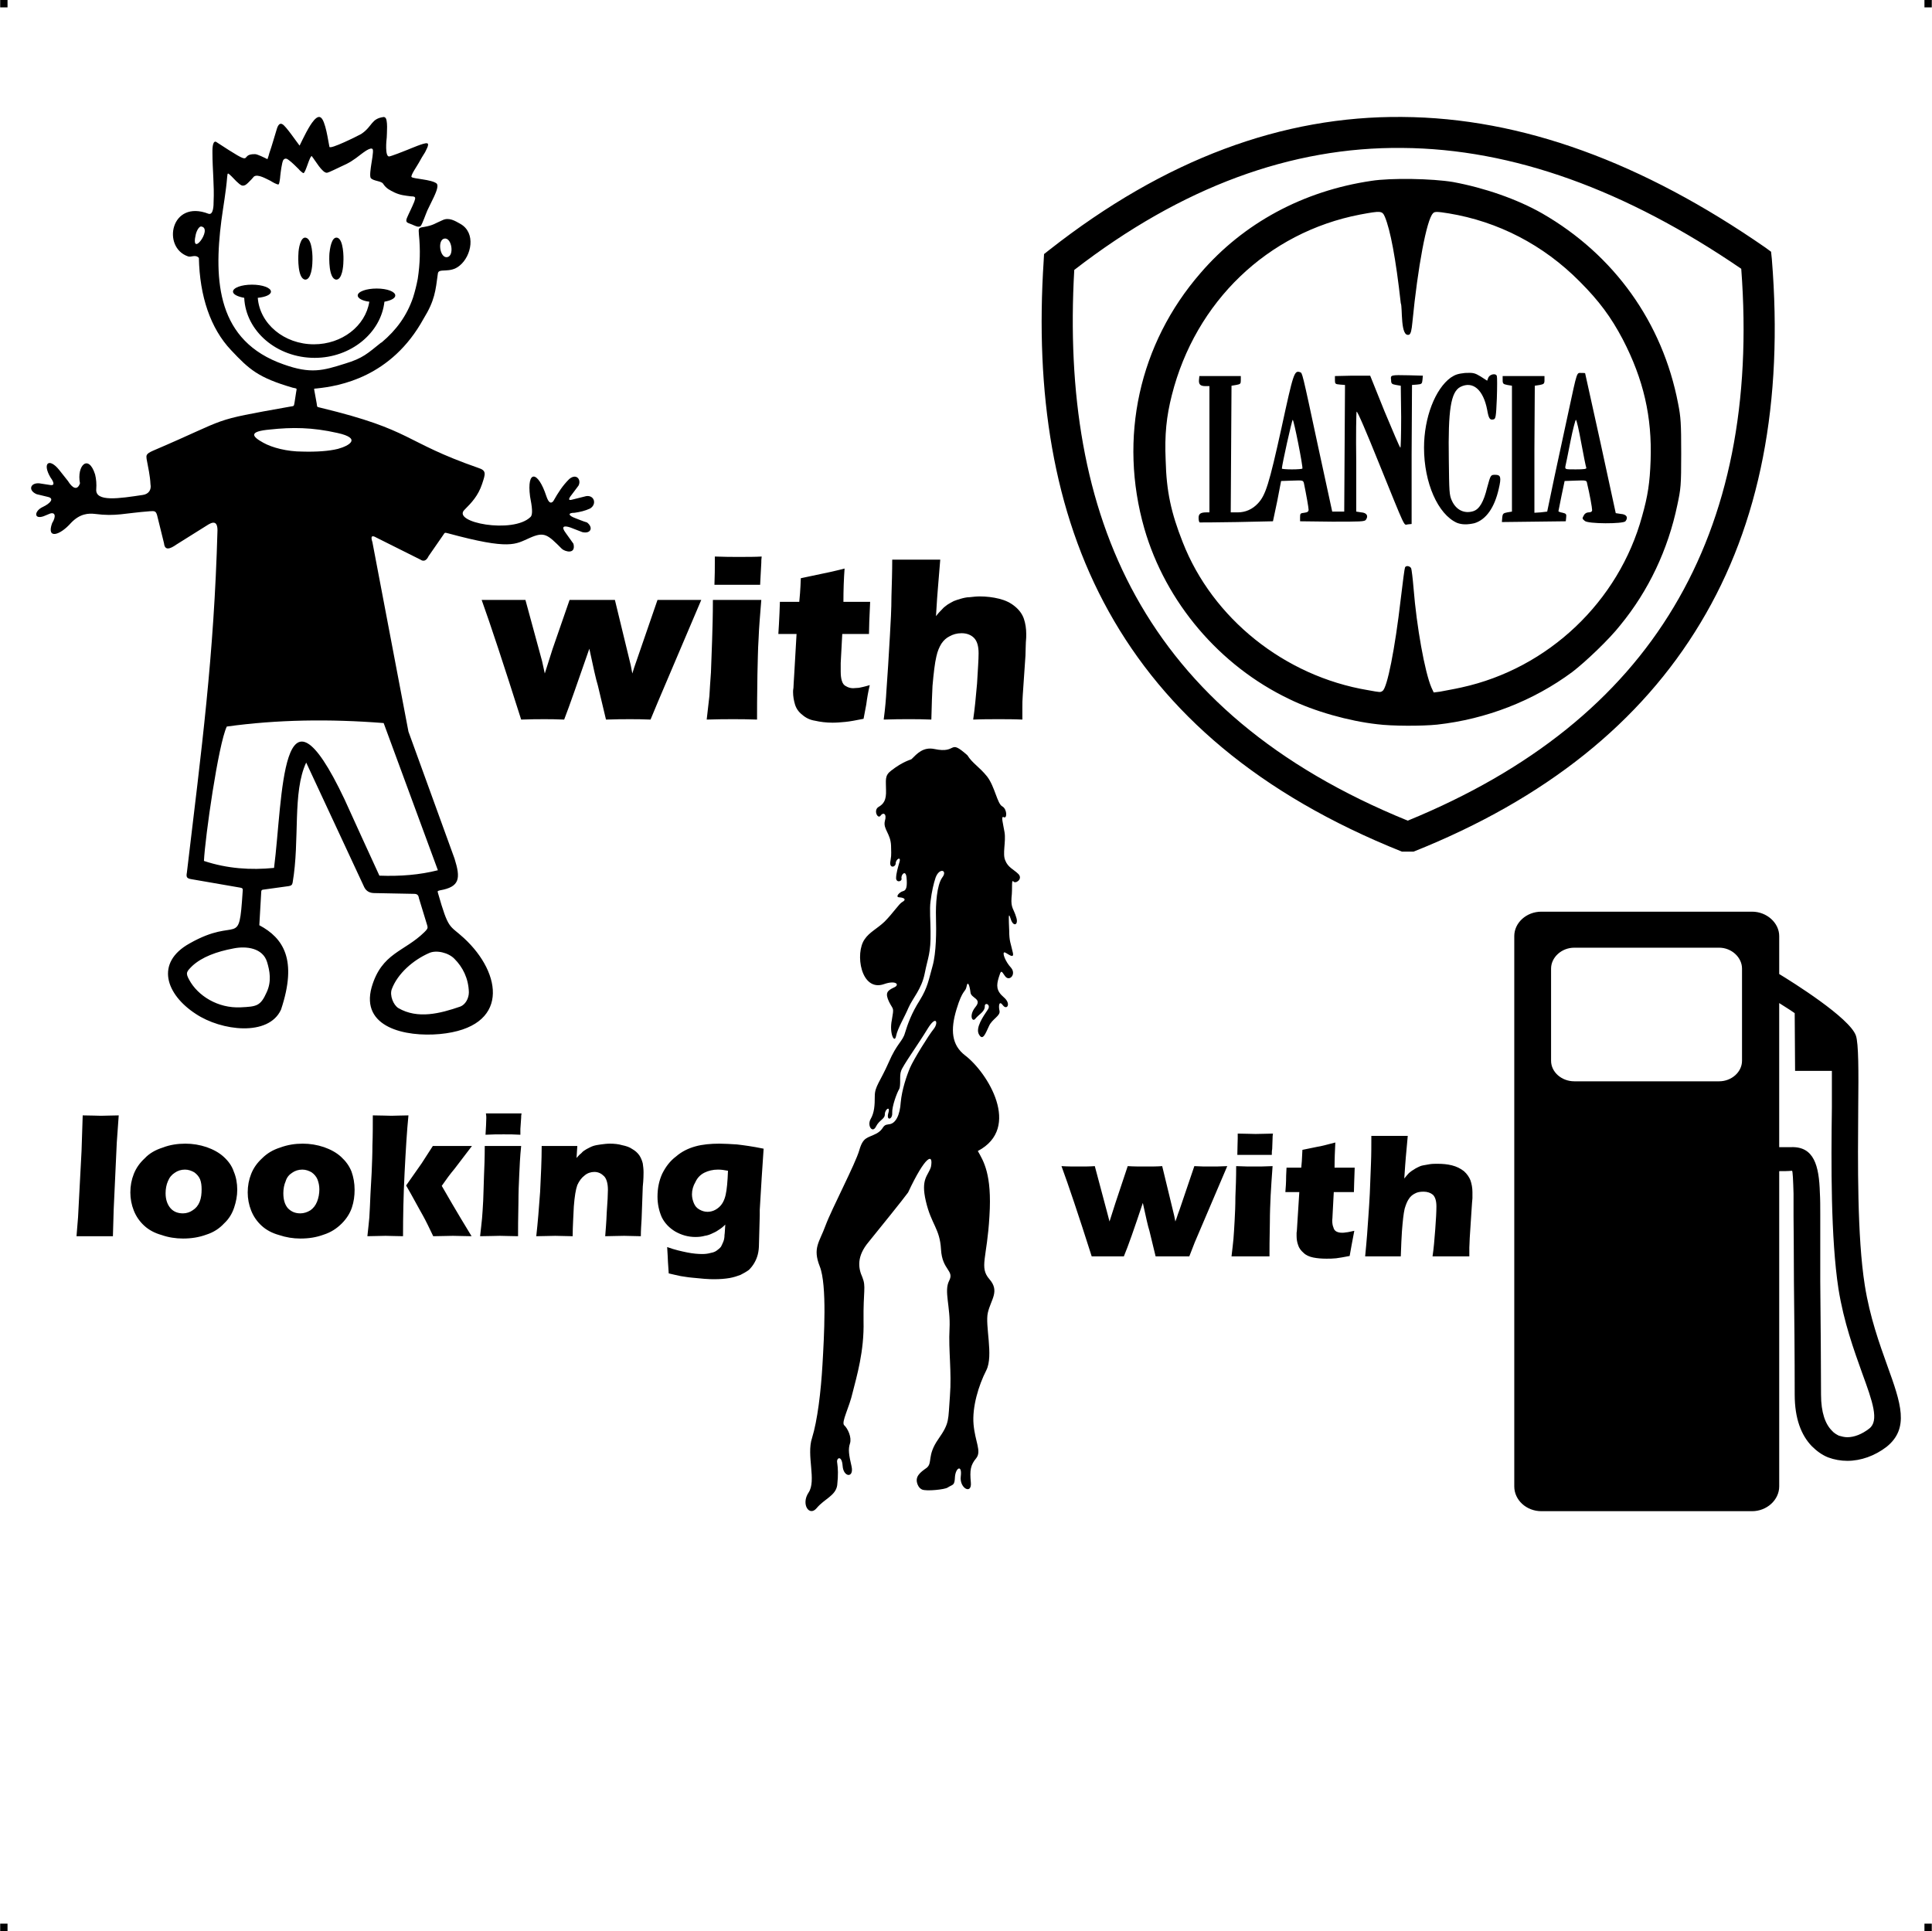
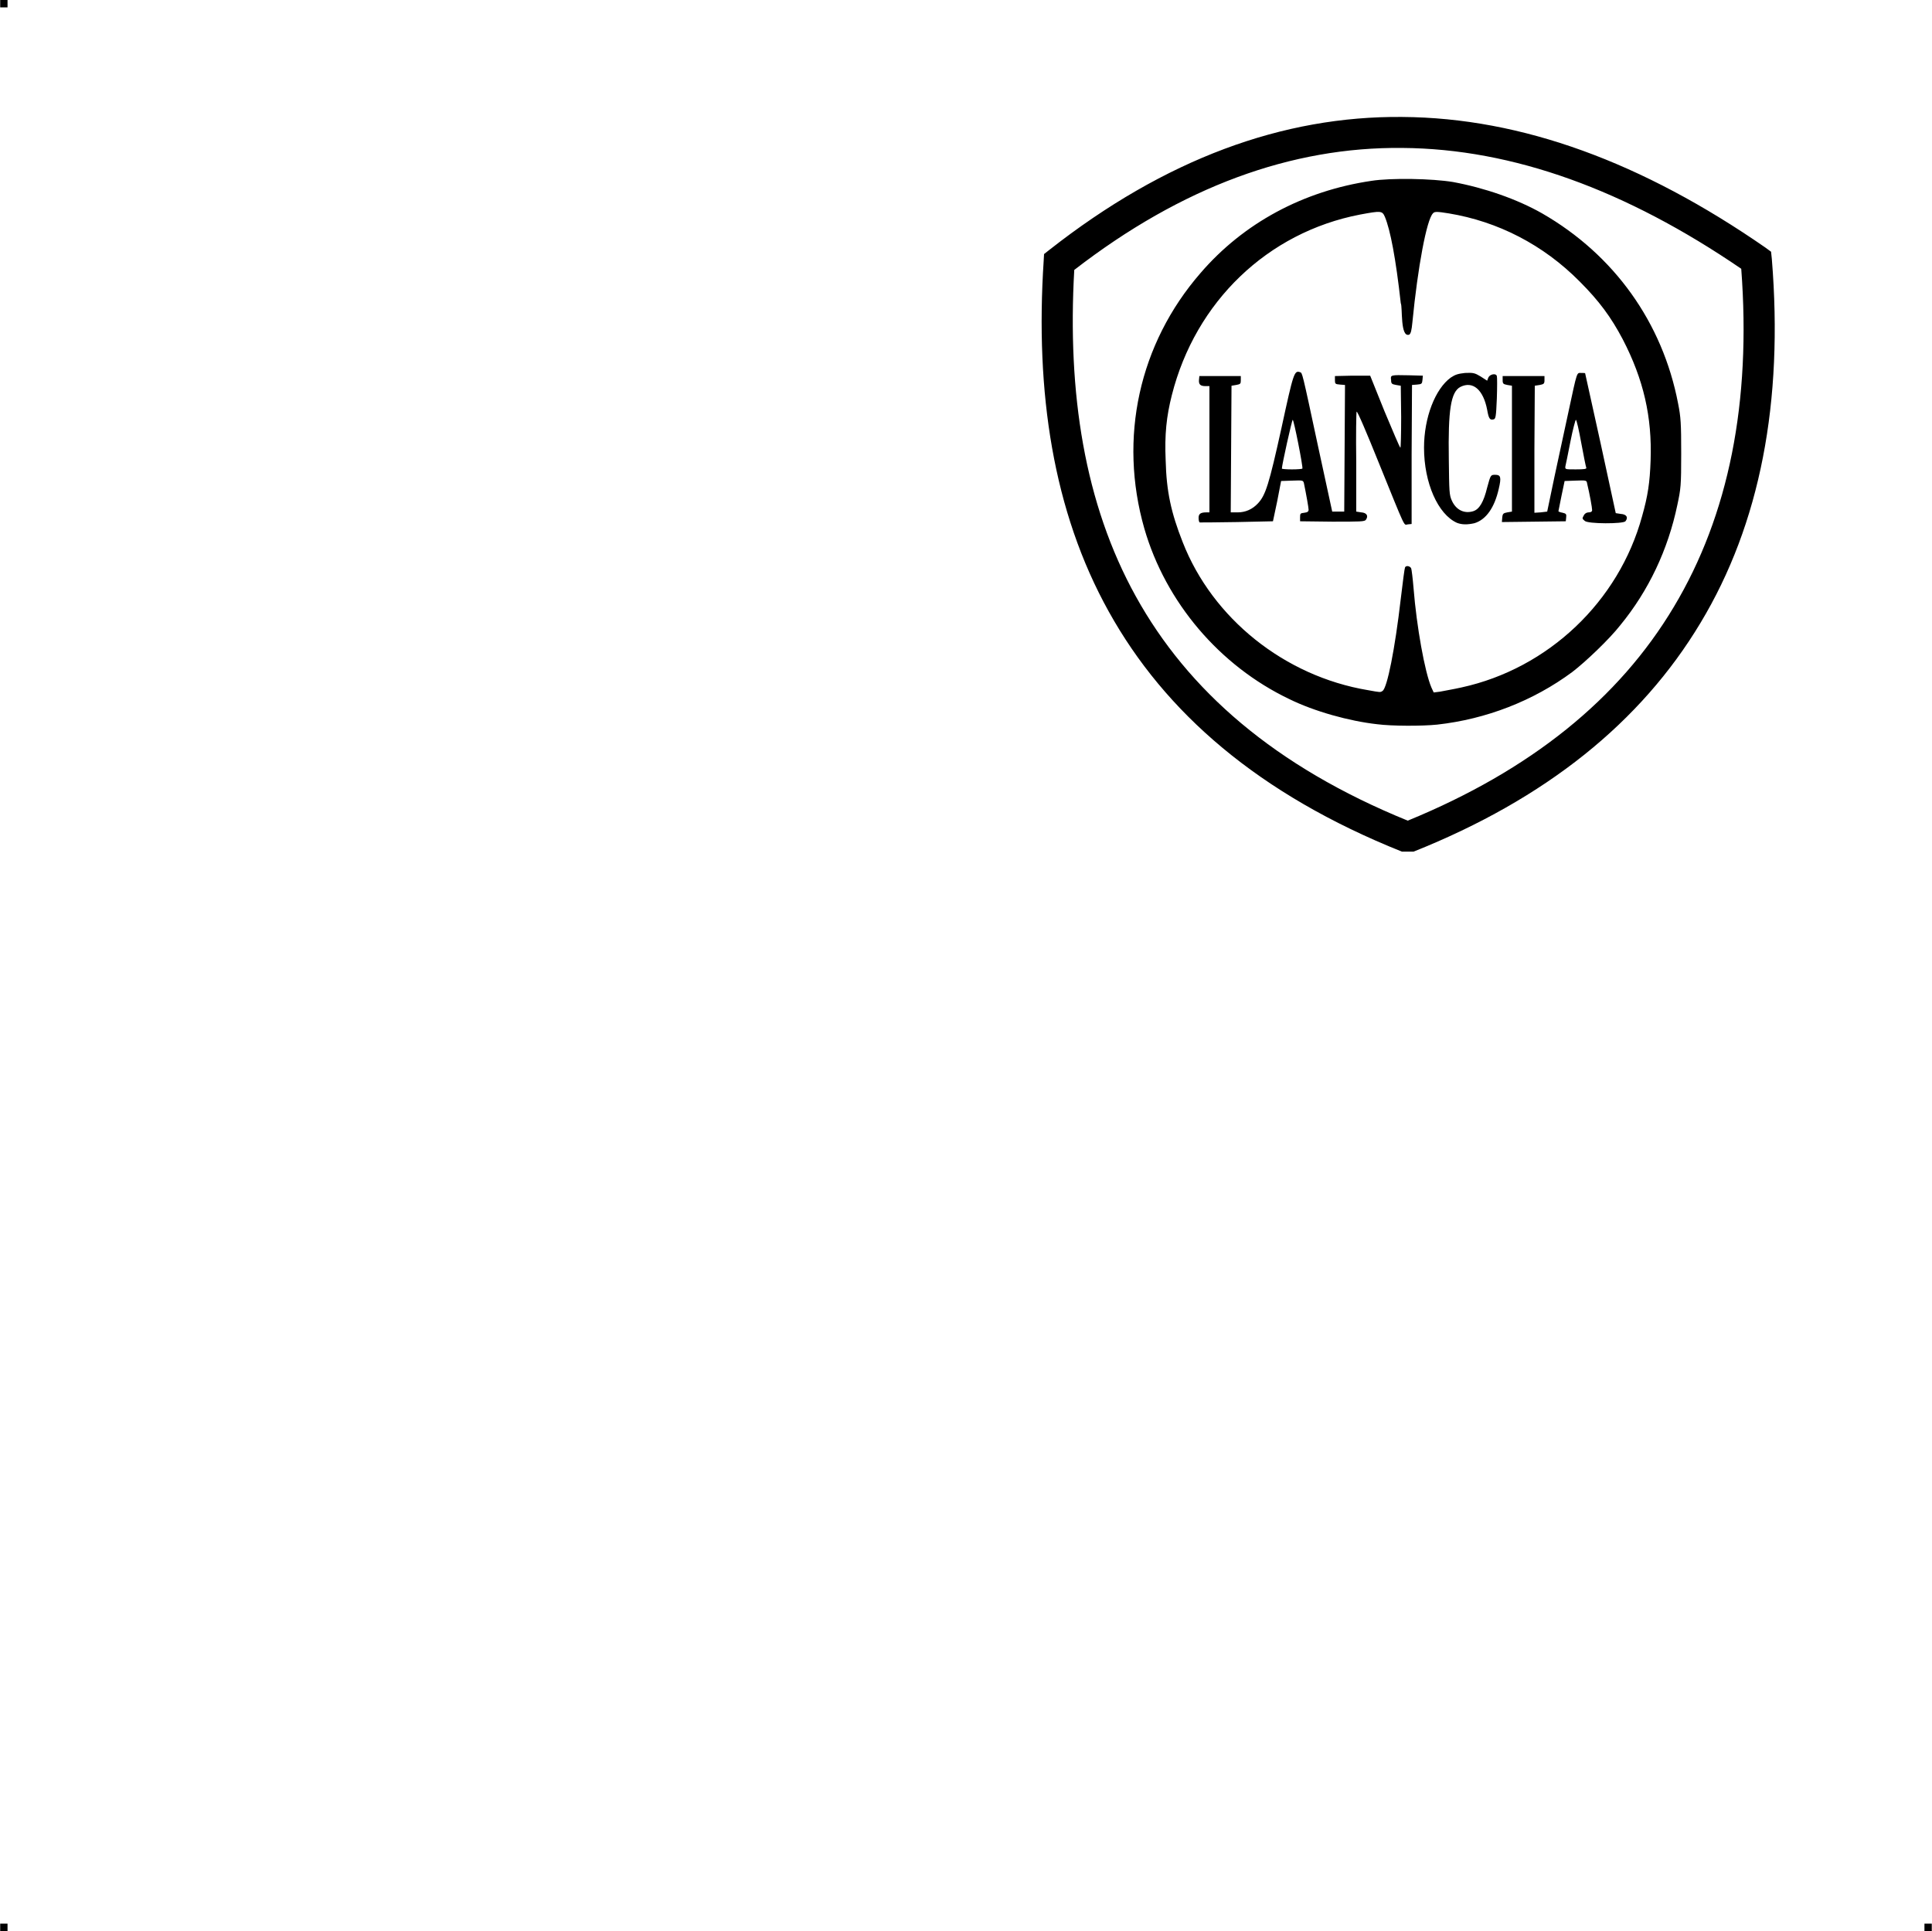
<svg xmlns="http://www.w3.org/2000/svg" xml:space="preserve" width="4.994in" height="4.993in" version="1.1" style="shape-rendering:geometricPrecision; text-rendering:geometricPrecision; image-rendering:optimizeQuality; fill-rule:evenodd; clip-rule:evenodd" viewBox="0 0 4987 4987">
  <g id="Layer_x0020_1">
    <g id="_817512016">
      <rect class="fil0" width="18.947" height="19.054" />
-       <rect class="fil0" x="4968" width="18.947" height="19.054" />
      <rect class="fil0" y="4967" width="18.947" height="19.054" />
      <rect class="fil0" x="4968" y="4967" width="18.947" height="19.054" />
    </g>
    <g id="_817515024">
      <path class="fil1" d="M3620 302c309,2 621,118 937,337l15 11 2 19c30,369 -30,683 -184,939 -154,257 -400,455 -741,591l-30 0c-370,-148 -612,-359 -757,-620 -144,-259 -190,-566 -168,-905l1 -18 14 -11c298,-234 602,-346 911,-343zm90 1569c126,-14 248,-61 349,-136 34,-26 96,-85 124,-121 73,-89 123,-195 147,-310 9,-42 10,-50 10,-133 0,-77 -1,-94 -8,-129 -40,-209 -165,-384 -351,-491 -65,-37 -149,-66 -230,-81 -54,-9 -160,-11 -211,-3 -176,26 -330,109 -441,238 -159,183 -212,426 -145,660 55,190 194,354 374,440 65,32 155,57 227,65 38,5 117,5 155,1zm-179 -89c-215,-36 -401,-185 -478,-382 -30,-76 -42,-131 -44,-211 -3,-67 2,-114 16,-169 61,-241 247,-420 486,-466 54,-10 57,-10 64,6 14,34 28,106 41,223 5,10 -2,90 22,81 4,-3 6,-11 8,-32 14,-144 37,-265 53,-281 4,-5 10,-5 41,0 127,21 244,81 338,176 50,50 81,92 111,149 54,104 76,201 72,313 -2,57 -7,91 -22,144 -60,220 -242,393 -466,442 -22,5 -47,9 -56,11l-16 2 -6 -13c-17,-40 -38,-156 -46,-256 -2,-25 -5,-48 -6,-51 -2,-6 -13,-9 -16,-3 -1,1 -6,38 -11,81 -15,130 -35,230 -47,238 -6,4 -5,4 -38,-2zm113 -609l1 -179 13 -1c12,-1 13,-2 14,-12l1 -11 -36 -1c-47,-1 -48,-1 -46,12 0,10 2,11 13,13l12 2 1 81c0,44 -1,80 -2,79 -2,-1 -20,-44 -41,-94l-37 -92 -46 0 -45 1 0 11c0,9 1,10 13,11l13 1 -1 164 -1 163 -31 0 -36 -166c-43,-201 -41,-191 -47,-194 -15,-5 -17,1 -48,144 -32,145 -41,174 -61,195 -14,15 -32,23 -52,23l-18 0 1 -164 1 -163 12 -2c11,-2 12,-3 12,-12l0 -11 -107 0 -1 10c-1,12 4,16 17,16l10 0 0 326 -8 0c-15,0 -20,4 -20,14 0,6 1,11 3,12 1,0 45,0 96,-1l93 -2 11 -52 10 -52 29 -1c27,-1 28,-1 30,7 6,29 12,63 12,68 0,5 -3,7 -11,8 -10,1 -11,2 -11,11l0 11 83 1c72,0 84,0 87,-5 7,-10 2,-18 -12,-19l-13 -2 0 -128c-1,-70 0,-129 1,-130 2,-2 27,57 56,129 73,180 65,163 76,162l10 -1 0 -180zm-335 37c0,-9 26,-126 28,-126 3,0 27,122 25,126 -1,1 -13,2 -27,2 -14,0 -26,-1 -26,-2zm497 141c30,-9 52,-40 63,-89 7,-30 5,-36 -9,-36 -12,0 -12,0 -21,33 -9,37 -20,56 -36,61 -23,7 -44,-3 -55,-27 -7,-15 -7,-24 -8,-107 -2,-127 5,-174 30,-187 32,-16 59,7 69,59 4,23 7,27 16,25 6,-1 7,-6 9,-54 1,-30 1,-56 0,-58 -2,-8 -18,-5 -22,4l-3 8 -17 -11c-15,-9 -19,-10 -40,-9 -18,2 -25,4 -37,12 -40,29 -69,103 -69,181 0,91 36,172 85,194 13,5 27,5 45,1zm390 -5c8,-10 3,-18 -12,-19l-13 -2 -39 -180c-22,-99 -40,-181 -40,-181 0,-1 -4,-1 -10,-1 -12,0 -10,-7 -33,100 -9,41 -25,116 -36,167l-19 91 -17 2 -16 1 0 -164 1 -164 13 -2c10,-2 12,-3 12,-12l0 -11 -108 0 0 11c0,9 2,10 12,12l12 2 0 325 -12 2c-10,2 -12,3 -13,13l-1 12 83 -1 82 -1 1 -10c1,-8 0,-10 -9,-12 -6,-1 -11,-3 -11,-4 0,-1 4,-19 8,-40l8 -38 28 -1c27,-1 29,-1 30,7 7,29 13,63 13,69 0,4 -3,6 -9,6 -5,0 -10,3 -12,7 -5,9 -5,9 2,15 8,8 99,8 105,1zm-155 -142c1,-4 7,-33 13,-64 6,-31 13,-56 14,-56 2,0 8,27 14,60 6,33 12,62 13,64 1,3 -6,4 -27,4 -28,0 -28,0 -27,-8zm454 -510c-297,-203 -589,-310 -875,-312 -286,-3 -569,100 -847,315 -18,317 26,603 159,843 134,242 358,439 702,579 317,-130 545,-314 687,-552 142,-237 200,-529 174,-873z" />
-       <path class="fil1" d="M983 885c-34,27 -46,40 -93,54 -57,18 -88,27 -158,2 -172,-60 -181,-215 -161,-371 5,-38 12,-75 15,-113 1,-13 2,-10 11,-2 6,6 19,21 27,24 8,2 14,-5 19,-10 4,-4 8,-8 12,-13 10,-8 34,7 43,11 3,2 18,11 21,9 2,-2 4,-18 4,-21 1,-9 4,-35 8,-42 5,-6 10,-3 15,1 8,6 18,16 25,23 1,2 10,10 12,10 6,-1 16,-46 22,-44l0 1c7,8 27,44 39,42 6,-1 29,-13 36,-16 21,-9 33,-17 52,-32 3,-2 26,-21 30,-12 2,6 -3,32 -4,39 -1,7 -5,31 -1,35 7,8 28,7 32,15 8,12 17,16 29,22 15,7 27,8 43,10 12,0 12,3 8,14 -6,15 -13,28 -19,42 -5,13 3,12 14,17 5,2 17,9 22,3 4,-5 13,-31 17,-40 6,-12 11,-23 17,-35 3,-7 13,-27 7,-34 -13,-11 -61,-12 -65,-17 -3,-4 16,-31 19,-37 5,-9 10,-18 16,-27 1,-3 13,-22 5,-23 -7,-2 -43,14 -51,17 -7,3 -43,17 -47,17 -11,0 -7,-42 -6,-49 0,-8 4,-49 -5,-52l-2 -1c-34,4 -29,24 -59,44 -9,5 -81,41 -82,33 -3,-13 -10,-69 -23,-76 -13,-8 -33,32 -37,39 -6,12 -12,23 -17,34 -8,-10 -35,-50 -44,-55 -10,-6 -14,9 -16,16 -6,19 -11,38 -18,58 -1,5 -3,10 -5,16 -8,-4 -26,-13 -32,-13 -46,-1 9,40 -101,-32 -10,-3 -9,24 -9,29 0,42 5,84 3,126 0,7 0,35 -13,31 -98,-38 -121,87 -53,110 8,3 19,-6 28,4 2,99 30,182 83,238 47,50 70,71 159,97 12,3 11,0 9,12l-4 26c-2,11 -1,9 -12,11 -213,38 -148,26 -354,114 -18,8 -17,12 -16,21 4,22 9,43 10,65 3,15 -5,26 -20,28 -60,9 -123,19 -120,-15 1,-13 0,-26 -3,-38 -17,-54 -48,-23 -39,23 -7,20 -20,12 -31,-6l-23 -29c-26,-32 -44,-17 -22,20 11,15 10,22 -3,19l-26 -4c-23,-2 -30,18 -7,28l29 7c18,4 6,17 -13,26 -22,10 -24,33 2,24l17 -7c13,-4 16,7 5,25 -15,42 20,32 49,-1 23,-24 45,-25 62,-23 54,7 75,-2 142,-7 12,-1 15,0 18,10l18 73c2,19 15,15 32,3l83 -52c17,-10 23,-2 23,15 -9,327 -41,564 -79,884 -2,11 -1,15 11,17l127 22c6,1 7,3 6,10 -10,151 -10,62 -137,134 -90,50 -61,132 16,182 66,44 188,59 220,-11 43,-129 6,-185 -56,-218l5 -87c0,-3 2,-5 6,-5l65 -9c6,-1 9,-3 10,-9 19,-111 -1,-233 35,-310l150 322c5,10 14,15 26,15l103 2c7,0 11,3 12,11l18 59c5,18 8,17 -4,29 -52,51 -110,53 -136,142 -29,104 87,129 176,121 181,-17 162,-156 62,-248 -38,-35 -39,-19 -67,-117 -1,-5 -1,-4 5,-6 52,-9 54,-31 38,-82l-119 -328 -93 -489c-5,-15 -2,-19 10,-12l114 57c7,5 15,4 21,-9l36 -52c6,-8 4,-10 14,-7 162,44 174,28 211,12 38,-17 46,-9 83,28 7,7 37,16 30,-13l-20 -28c-12,-16 -6,-20 12,-14l31 12c22,5 29,-12 12,-25 -11,-3 -24,-9 -30,-11 -19,-7 -20,-14 -2,-14 14,-2 27,-5 40,-11 18,-11 11,-35 -10,-32l-36 9c-10,3 -11,-1 -2,-12l18 -24c8,-15 -5,-33 -24,-17 -17,17 -28,34 -41,57 -6,7 -12,5 -18,-13 -22,-67 -51,-68 -42,1 5,26 8,47 1,53 -45,44 -205,14 -170,-19 18,-18 35,-36 45,-66 9,-27 12,-35 -10,-42 -195,-68 -166,-97 -406,-155 -12,-3 -9,-1 -11,-12l-6 -33c-1,-6 -1,-4 6,-5 59,-6 193,-29 276,-180 29,-47 31,-72 37,-117 2,-15 31,1 56,-20 31,-25 43,-85 2,-108 -14,-8 -29,-17 -45,-10 -21,9 -25,14 -49,18 -15,2 -14,4 -13,19 4,40 3,76 -3,115 -3,16 -7,32 -12,48 -16,47 -43,84 -81,116l-2 1zm739 2335c19,7 37,11 52,14 15,3 28,4 39,4 8,0 15,-1 22,-3 6,-1 11,-3 15,-6 4,-3 8,-6 11,-10 2,-4 4,-8 6,-13 2,-5 3,-11 3,-17 1,-6 1,-15 2,-27 -6,6 -11,10 -16,13 -4,3 -9,6 -16,9 -6,3 -13,6 -21,7 -7,2 -15,3 -24,3 -19,0 -36,-5 -52,-14 -15,-9 -27,-21 -35,-37 -7,-16 -11,-34 -11,-53 0,-22 4,-41 12,-59 9,-18 20,-33 36,-45 15,-13 32,-21 50,-26 18,-5 39,-7 62,-7 13,0 28,1 45,2 17,2 40,5 69,11l-5 75 -5 83c0,6 0,10 0,14l-2 74c0,10 -1,19 -3,27 -2,8 -5,15 -9,22 -4,7 -9,13 -14,18 -7,5 -14,9 -22,13 -8,3 -17,6 -28,8 -12,2 -25,3 -38,3 -7,0 -16,0 -27,-1 -10,-1 -21,-2 -32,-3 -12,-1 -21,-3 -29,-4 -9,-2 -19,-4 -31,-7l-2 -30c0,-6 -1,-19 -2,-38zm157 -197c-10,-2 -18,-3 -26,-3 -13,0 -25,3 -35,8 -10,5 -18,13 -23,24 -6,10 -9,21 -9,32 0,8 2,16 5,23 3,7 7,12 14,16 7,4 14,6 21,6 11,0 21,-4 30,-12 8,-7 14,-18 17,-32 3,-13 5,-34 6,-62zm-495 169c4,-35 7,-73 10,-115 2,-41 4,-81 4,-118 18,0 34,0 47,0 16,0 31,0 45,0l-2 31c5,-6 9,-10 13,-13 3,-4 8,-7 13,-10 6,-3 11,-6 17,-8 6,-2 13,-3 20,-4 8,-1 15,-2 23,-2 11,0 22,1 32,4 10,2 19,5 26,10 7,4 13,9 18,16 4,6 7,13 9,21 1,7 2,15 2,23 0,5 0,18 -2,37l-3 83c-1,16 -2,31 -2,45 -15,0 -29,-1 -43,-1 -18,0 -34,1 -49,1 1,-14 3,-35 4,-62 2,-27 3,-46 3,-58 0,-17 -4,-29 -10,-35 -7,-7 -15,-11 -25,-11 -9,0 -18,3 -25,9 -8,6 -14,14 -19,25 -4,11 -7,29 -9,55 -1,25 -3,51 -3,77 -15,0 -30,-1 -45,-1 -15,0 -31,1 -49,1zm-131 -262c1,-18 2,-33 2,-43 0,-3 0,-7 -1,-12 19,0 34,0 47,0 17,0 32,0 45,0 -1,4 -1,8 -1,11l-2 29c0,4 0,9 0,15 -15,-1 -29,-1 -43,-1 -15,0 -30,0 -47,1zm-14 262c2,-19 4,-34 5,-46 1,-12 2,-27 3,-46 1,-19 1,-40 2,-62 1,-23 2,-49 2,-79 20,0 36,0 47,0 11,0 27,0 47,0 -3,28 -4,54 -5,76 -1,21 -2,44 -2,69 -1,43 -1,72 -1,88 -18,0 -34,-1 -47,-1 -13,0 -30,1 -51,1zm-291 0c2,-20 4,-35 5,-48 1,-16 2,-37 3,-62l3 -54c1,-25 2,-48 2,-70 1,-27 1,-53 1,-78 21,0 37,1 48,1 12,0 27,-1 44,-1 -4,40 -7,90 -10,149 -3,59 -4,113 -4,163 -18,0 -33,-1 -45,-1 -14,0 -30,1 -47,1zm100 -131l40 -57 29 -45c21,0 37,0 48,0 15,0 33,0 53,0l-45 59c-11,13 -22,28 -33,44 11,19 36,63 77,130 -18,0 -34,-1 -48,-1 -15,0 -32,1 -51,1l-14 -29c-5,-10 -9,-18 -13,-25 -1,-2 -12,-21 -31,-56l-12 -21zm-267 -108c19,0 37,3 55,9 17,6 32,14 44,25 12,11 21,23 27,38 5,14 8,30 8,47 0,16 -2,31 -7,46 -5,15 -14,29 -26,41 -13,13 -28,23 -47,29 -19,7 -38,10 -60,10 -19,0 -37,-3 -55,-9 -18,-5 -33,-13 -45,-24 -12,-11 -21,-24 -27,-39 -6,-15 -9,-31 -9,-47 0,-17 3,-33 9,-48 6,-15 15,-28 28,-40 13,-13 28,-22 47,-28 19,-7 38,-10 58,-10zm-1 67c-10,0 -19,3 -26,8 -8,5 -14,12 -17,22 -4,9 -6,20 -6,31 0,17 4,30 12,39 9,9 19,13 32,13 9,0 18,-3 26,-8 7,-5 13,-12 17,-22 4,-10 6,-21 6,-32 0,-10 -2,-18 -5,-26 -3,-7 -8,-13 -15,-18 -7,-4 -15,-7 -24,-7zm-302 -67c19,0 37,3 55,9 17,6 32,14 44,25 12,11 21,23 26,38 6,14 9,30 9,47 0,16 -3,31 -8,46 -5,15 -13,29 -26,41 -12,13 -27,23 -46,29 -19,7 -39,10 -60,10 -19,0 -38,-3 -55,-9 -18,-5 -33,-13 -45,-24 -12,-11 -21,-24 -27,-39 -6,-15 -9,-31 -9,-47 0,-17 3,-33 9,-48 6,-15 15,-28 28,-40 12,-13 28,-22 47,-28 18,-7 38,-10 58,-10zm-1 67c-10,0 -19,3 -26,8 -8,5 -14,12 -18,22 -4,9 -6,20 -6,31 0,17 5,30 13,39 8,9 19,13 32,13 9,0 18,-3 25,-8 8,-5 14,-12 18,-22 4,-10 5,-21 5,-32 0,-10 -1,-18 -4,-26 -3,-7 -8,-13 -15,-18 -7,-4 -15,-7 -24,-7zm-280 172l4 -49 9 -171 3 -92c21,0 37,1 47,1 14,0 29,-1 46,-1l-5 70 -8 173 -2 69c-16,0 -31,0 -44,0l-50 0zm3327 52c2,-22 4,-41 5,-56 2,-30 5,-66 7,-106 1,-27 2,-53 3,-77 1,-25 1,-49 1,-72 19,0 35,0 47,0 17,0 32,0 47,0l-5 55c-1,9 -2,28 -4,55 5,-6 9,-11 12,-14 4,-3 7,-6 11,-8 4,-3 8,-5 12,-7 4,-2 8,-4 14,-5 5,-1 11,-2 17,-3 6,-1 13,-1 20,-1 13,0 25,1 37,4 12,3 22,8 31,15 8,7 14,16 17,24 3,9 5,19 5,30 0,4 0,9 0,16 -1,7 -1,15 -2,26l-5 77c0,9 -1,17 -1,24 0,6 0,14 0,23 -16,0 -31,0 -45,0 -17,0 -33,0 -50,0 3,-20 5,-43 7,-70 2,-26 3,-46 3,-59 0,-14 -3,-24 -9,-30 -6,-5 -14,-8 -24,-8 -9,0 -16,1 -23,5 -6,3 -12,8 -16,15 -4,6 -7,14 -10,24 -3,13 -5,32 -7,58 -1,14 -2,36 -3,65 -15,0 -30,0 -43,0 -14,0 -30,0 -49,0zm-28 -66c-2,12 -5,25 -7,37l-5 28c-15,3 -27,5 -35,6 -9,1 -17,1 -25,1 -13,0 -24,-1 -34,-3 -10,-2 -19,-6 -25,-12 -7,-6 -12,-13 -14,-20 -3,-8 -4,-16 -4,-24 0,-2 0,-5 0,-8 1,-4 1,-13 2,-26l5 -79 -36 0c1,-11 2,-25 2,-42l1 -21 38 0c1,-7 2,-22 3,-46l39 -8c8,-1 23,-5 46,-11 -1,20 -2,42 -2,65l52 0c-1,32 -2,52 -2,63l-52 0 -3 57c0,8 -1,14 -1,16 0,7 1,14 3,18 1,5 4,9 8,11 4,2 9,3 14,3 3,0 7,0 11,-1 4,0 11,-2 21,-4zm-302 -196c0,-18 1,-32 1,-43 0,-3 0,-7 0,-12 18,0 33,1 46,1 17,0 32,-1 45,-1 -1,5 -1,9 -1,12l-1 28c-1,4 -1,10 -1,15 -15,0 -29,0 -43,0 -14,0 -30,0 -46,0zm-15 262c2,-18 4,-33 5,-45 1,-13 2,-28 3,-47 1,-18 2,-39 2,-62 1,-22 2,-49 2,-79 20,1 36,1 48,1 10,0 26,0 46,-1 -2,29 -4,54 -5,76 -1,22 -2,45 -2,69 -1,43 -1,73 -1,88 -18,0 -34,0 -47,0 -13,0 -30,0 -51,0zm-361 0c-34,-107 -60,-184 -78,-233 15,1 30,1 45,1 14,0 28,0 41,-1l32 120 6 23 15 -47 32 -96c15,1 30,1 46,1 16,0 30,0 43,-1l31 128 3 15 4 -11c1,-3 3,-10 7,-20l38 -112c15,1 29,1 42,1 11,0 25,0 43,-1l-84 197 -14 36c-16,0 -30,0 -40,0 -13,0 -28,0 -47,0l-16 -66c-4,-12 -9,-36 -17,-72 -22,66 -38,112 -49,138 -16,0 -29,0 -39,0 -11,0 -26,0 -44,0zm-537 -1386c4,-30 6,-55 7,-74 3,-41 6,-88 9,-142 2,-35 4,-69 4,-102 1,-33 2,-65 2,-95 25,0 46,0 62,0 22,0 43,0 62,0l-6 73c-1,12 -3,37 -5,73 6,-8 12,-14 16,-18 4,-5 9,-8 14,-12 5,-3 10,-6 16,-9 5,-2 11,-4 18,-6 7,-2 15,-4 23,-4 9,-1 17,-2 26,-2 17,0 34,2 50,6 16,4 29,10 41,20 11,9 19,20 23,32 4,12 6,25 6,39 0,5 0,13 -1,22 0,9 -1,20 -1,34l-7 102c-1,12 -1,23 -1,31 0,9 0,19 0,32 -21,-1 -42,-1 -61,-1 -21,0 -43,0 -66,1 4,-27 7,-58 10,-93 2,-35 4,-61 4,-78 0,-19 -4,-32 -12,-40 -8,-8 -19,-12 -32,-12 -12,0 -22,3 -31,8 -8,4 -15,10 -21,19 -5,8 -10,19 -13,33 -4,17 -7,42 -10,76 -1,18 -2,47 -3,87 -21,-1 -40,-1 -58,-1 -18,0 -39,0 -65,1zm-36 -89c-4,17 -7,34 -9,50l-7 37c-20,4 -36,7 -47,8 -11,1 -22,2 -33,2 -17,0 -32,-2 -45,-5 -14,-2 -25,-8 -34,-16 -9,-7 -15,-16 -18,-26 -3,-10 -5,-21 -5,-32 0,-3 0,-6 1,-11 0,-5 1,-17 2,-35l6 -104 -47 0c1,-14 2,-33 3,-55l1 -28 50 0c1,-10 3,-30 4,-61l52 -11c10,-2 30,-6 61,-14 -2,27 -3,55 -3,86l69 0c-2,41 -3,69 -3,83l-69 0 -4 75c0,12 0,19 0,22 0,10 1,18 3,24 2,7 6,12 11,14 5,3 11,5 18,5 5,0 10,-1 15,-1 5,-1 15,-3 28,-7zm-401 -259c1,-24 1,-43 1,-57 0,-4 0,-9 0,-16 24,1 45,1 61,1 23,0 43,0 60,-1 -1,6 -1,12 -1,16l-2 37c0,6 -1,13 -1,20 -19,0 -39,0 -57,0 -19,0 -39,0 -61,0zm-20 348c3,-25 5,-45 7,-61 1,-16 2,-36 4,-61 1,-25 2,-52 3,-83 1,-30 2,-65 2,-104 27,0 48,0 63,0 15,0 35,0 62,0 -3,38 -6,71 -7,100 -2,29 -2,60 -3,92 -1,57 -1,96 -1,117 -24,-1 -45,-1 -62,-1 -17,0 -40,0 -68,1zm-479 0c-45,-142 -79,-245 -102,-309 20,0 39,0 59,0 19,0 37,0 54,0l43 158 7 32 20 -63 44 -127c19,0 39,0 60,0 21,0 40,0 57,0l41 169 4 21 5 -16c1,-3 4,-12 9,-26l51 -148c20,0 38,0 55,0 15,0 34,0 58,0l-111 261 -20 48c-21,-1 -38,-1 -53,-1 -16,0 -37,0 -62,1l-21 -88c-5,-16 -12,-48 -22,-95 -30,86 -51,147 -65,183 -21,-1 -38,-1 -51,-1 -16,0 -35,0 -60,1zm2634 496l544 0c38,0 70,29 70,63l0 98c33,20 182,113 198,159 7,20 7,92 6,186 -1,141 -3,333 17,459 13,82 38,151 58,207 35,97 58,162 -2,210 -30,23 -66,36 -101,36 -17,0 -34,-3 -50,-9 -15,-6 -29,-16 -42,-29 -27,-28 -44,-71 -44,-133 0,-104 -1,-205 -2,-292 0,-81 -1,-152 -1,-168l0 0 0 -7c0,-18 0,-36 0,-52 -1,-34 -2,-59 -4,-59 -11,1 -22,1 -33,1l0 814c0,35 -32,64 -70,64l-544 0c-39,0 -70,-29 -70,-64l0 -1421c0,-34 31,-63 70,-63zm654 262l1 149 95 0c0,26 0,59 0,95 -2,143 -3,338 17,468 14,87 40,158 61,217 27,74 45,124 18,144 -18,14 -38,22 -56,22 -8,0 -15,-2 -22,-4 -6,-3 -13,-7 -18,-13 -17,-17 -28,-47 -28,-93 0,-66 -1,-188 -2,-293 0,-60 0,-113 0,-167l0 0 0 -7c0,-19 0,-37 -1,-54 -2,-70 -15,-120 -74,-118 -10,0 -21,0 -31,0l0 -372c12,8 26,16 40,26zm-569 -169l374 0c32,0 59,25 59,54l0 238c0,29 -27,53 -59,53l-374 0c-33,0 -60,-24 -60,-53l0 -238c0,-29 27,-54 60,-54zm-1618 1394c14,-9 18,-4 19,-28 2,-24 19,-32 15,-1 -4,31 29,48 26,16 -3,-32 -1,-45 14,-63 14,-18 -3,-42 -7,-87 -4,-45 13,-101 33,-140 19,-38 -4,-116 4,-149 8,-34 31,-55 4,-86 -27,-31 -6,-54 0,-163 7,-109 -16,-143 -30,-168 114,-60 25,-203 -33,-247 -35,-27 -38,-66 -22,-119 16,-53 23,-43 26,-59 3,-16 8,-2 10,15 1,16 31,16 13,38 -18,22 -8,41 0,30 9,-11 24,-18 24,-31 -1,-13 18,-5 7,9 -10,15 -32,46 -22,63 10,18 17,-3 26,-22 8,-18 30,-26 27,-39 -3,-13 -1,-28 9,-14 10,13 22,-4 2,-21 -20,-17 -19,-31 -13,-51 6,-19 6,-19 16,-4 11,16 30,-4 16,-21 -15,-16 -24,-40 -17,-40 6,1 27,21 21,-1 -5,-23 -9,-27 -9,-56 -1,-28 -3,-52 4,-29 7,22 21,15 14,-5 -6,-21 -14,-23 -12,-50 3,-26 -1,-48 5,-42 5,7 25,-6 13,-19 -12,-12 -27,-17 -34,-35 -8,-17 2,-48 -2,-73 -4,-24 -10,-43 -2,-39 9,5 9,-21 -4,-28 -13,-7 -19,-51 -39,-77 -20,-25 -38,-34 -51,-55 -50,-44 -24,-3 -85,-16 -29,-6 -45,12 -59,26 -2,2 -21,5 -53,30 -17,13 -13,24 -13,50 1,26 -6,36 -20,44 -13,9 -1,32 6,22 6,-9 17,-6 11,14 -5,21 15,32 16,64 1,31 0,26 -2,42 -2,17 14,13 14,3 0,-10 14,-19 10,-4 -4,14 -9,30 -9,43 1,12 16,8 14,0 -2,-9 11,-24 13,-2 2,22 0,33 -9,35 -9,2 -22,16 -9,16 13,1 18,6 7,12 -8,4 -24,29 -46,51 -19,18 -39,27 -51,45 -26,36 -10,137 50,116 31,-11 42,2 25,9 -17,8 -23,14 -12,37 11,22 13,12 7,47 -7,34 7,62 11,41 4,-20 22,-49 32,-73 11,-25 34,-48 42,-89 8,-41 16,-51 15,-108 0,-24 -3,-58 0,-78 3,-25 8,-46 13,-61 10,-27 32,-19 17,0 -14,20 -17,69 -16,103 1,34 1,91 -9,126 -10,35 -12,54 -33,88 -21,33 -31,61 -38,84 -6,22 -21,27 -42,76 -22,50 -36,62 -36,87 0,24 -1,43 -11,60 -9,17 5,37 14,19 9,-18 23,-19 23,-32 0,-13 15,-23 9,-3 -6,21 11,17 10,0 -1,-17 12,-52 18,-62 5,-10 0,-35 5,-47 4,-13 45,-70 68,-108 23,-38 29,-16 16,0 -13,16 -52,79 -61,100 -9,21 -21,57 -24,89 -2,33 -13,56 -31,57 -19,2 -10,12 -32,24 -23,12 -34,8 -44,43 -10,35 -71,151 -87,194 -16,44 -34,58 -15,106 19,48 11,183 7,253 -4,70 -13,145 -27,190 -15,45 12,110 -9,141 -20,30 2,63 21,40 20,-24 49,-32 53,-59 3,-27 2,-44 0,-58 -3,-13 12,-21 14,8 2,30 30,32 23,1 -7,-30 -9,-44 -4,-59 5,-16 -6,-39 -15,-47 -8,-8 13,-45 22,-85 10,-40 30,-106 28,-184 -1,-79 7,-88 -3,-113 -11,-24 -15,-54 16,-91 30,-37 89,-110 102,-128 45,-96 66,-103 59,-66 -7,23 -27,30 -13,89 14,60 36,70 39,124 3,54 35,54 21,81 -14,27 4,67 1,124 -3,56 6,111 1,174 -5,63 0,68 -30,111 -30,43 -14,61 -30,74 -17,12 -32,23 -23,44 3,7 7,10 11,12 11,5 59,0 66,-5zm-1579 -3119c-19,-3 -18,-55 -17,-68 1,-9 5,-45 21,-40 15,5 16,49 15,62 0,11 -3,47 -19,46zm-80 0c-19,-3 -18,-55 -17,-68 0,-9 5,-45 20,-40 16,5 17,49 16,62 0,11 -3,47 -19,46zm205 57c-9,81 -87,145 -180,145 -98,0 -178,-69 -182,-155 -17,-3 -29,-9 -29,-16 0,-10 22,-18 49,-18 27,0 49,8 49,18 0,8 -14,14 -34,16 5,67 68,120 145,120 72,0 133,-47 143,-110 -18,-2 -30,-9 -30,-16 0,-10 22,-18 49,-18 27,0 48,8 48,18 0,7 -11,13 -28,16zm-121 339c63,14 30,33 1,41 -24,6 -57,8 -92,7 -39,0 -78,-10 -101,-23 -29,-16 -39,-29 18,-34 56,-6 108,-6 174,9zm276 -502c19,-3 26,45 7,48 -19,3 -26,-45 -7,-48zm-627 -31c29,6 -30,84 -15,20 3,-12 10,-22 15,-20zm508 2018c50,29 108,14 160,-4 13,-5 22,-21 22,-37 -1,-36 -16,-65 -37,-86 -15,-16 -47,-24 -66,-15 -41,18 -81,53 -96,93 -6,16 4,41 17,49zm-540 -73c22,41 74,74 133,71 41,-2 51,-3 67,-39 13,-28 8,-55 1,-78 -11,-36 -53,-42 -87,-35 -43,8 -81,22 -106,45 -15,15 -18,18 -8,36zm38 -307c60,20 121,24 181,18 23,-179 17,-525 182,-177 30,66 60,132 90,197 54,2 104,-2 151,-14l-140 -380c-140,-11 -275,-9 -405,9 -22,46 -56,286 -59,347z" />
    </g>
  </g>
</svg>